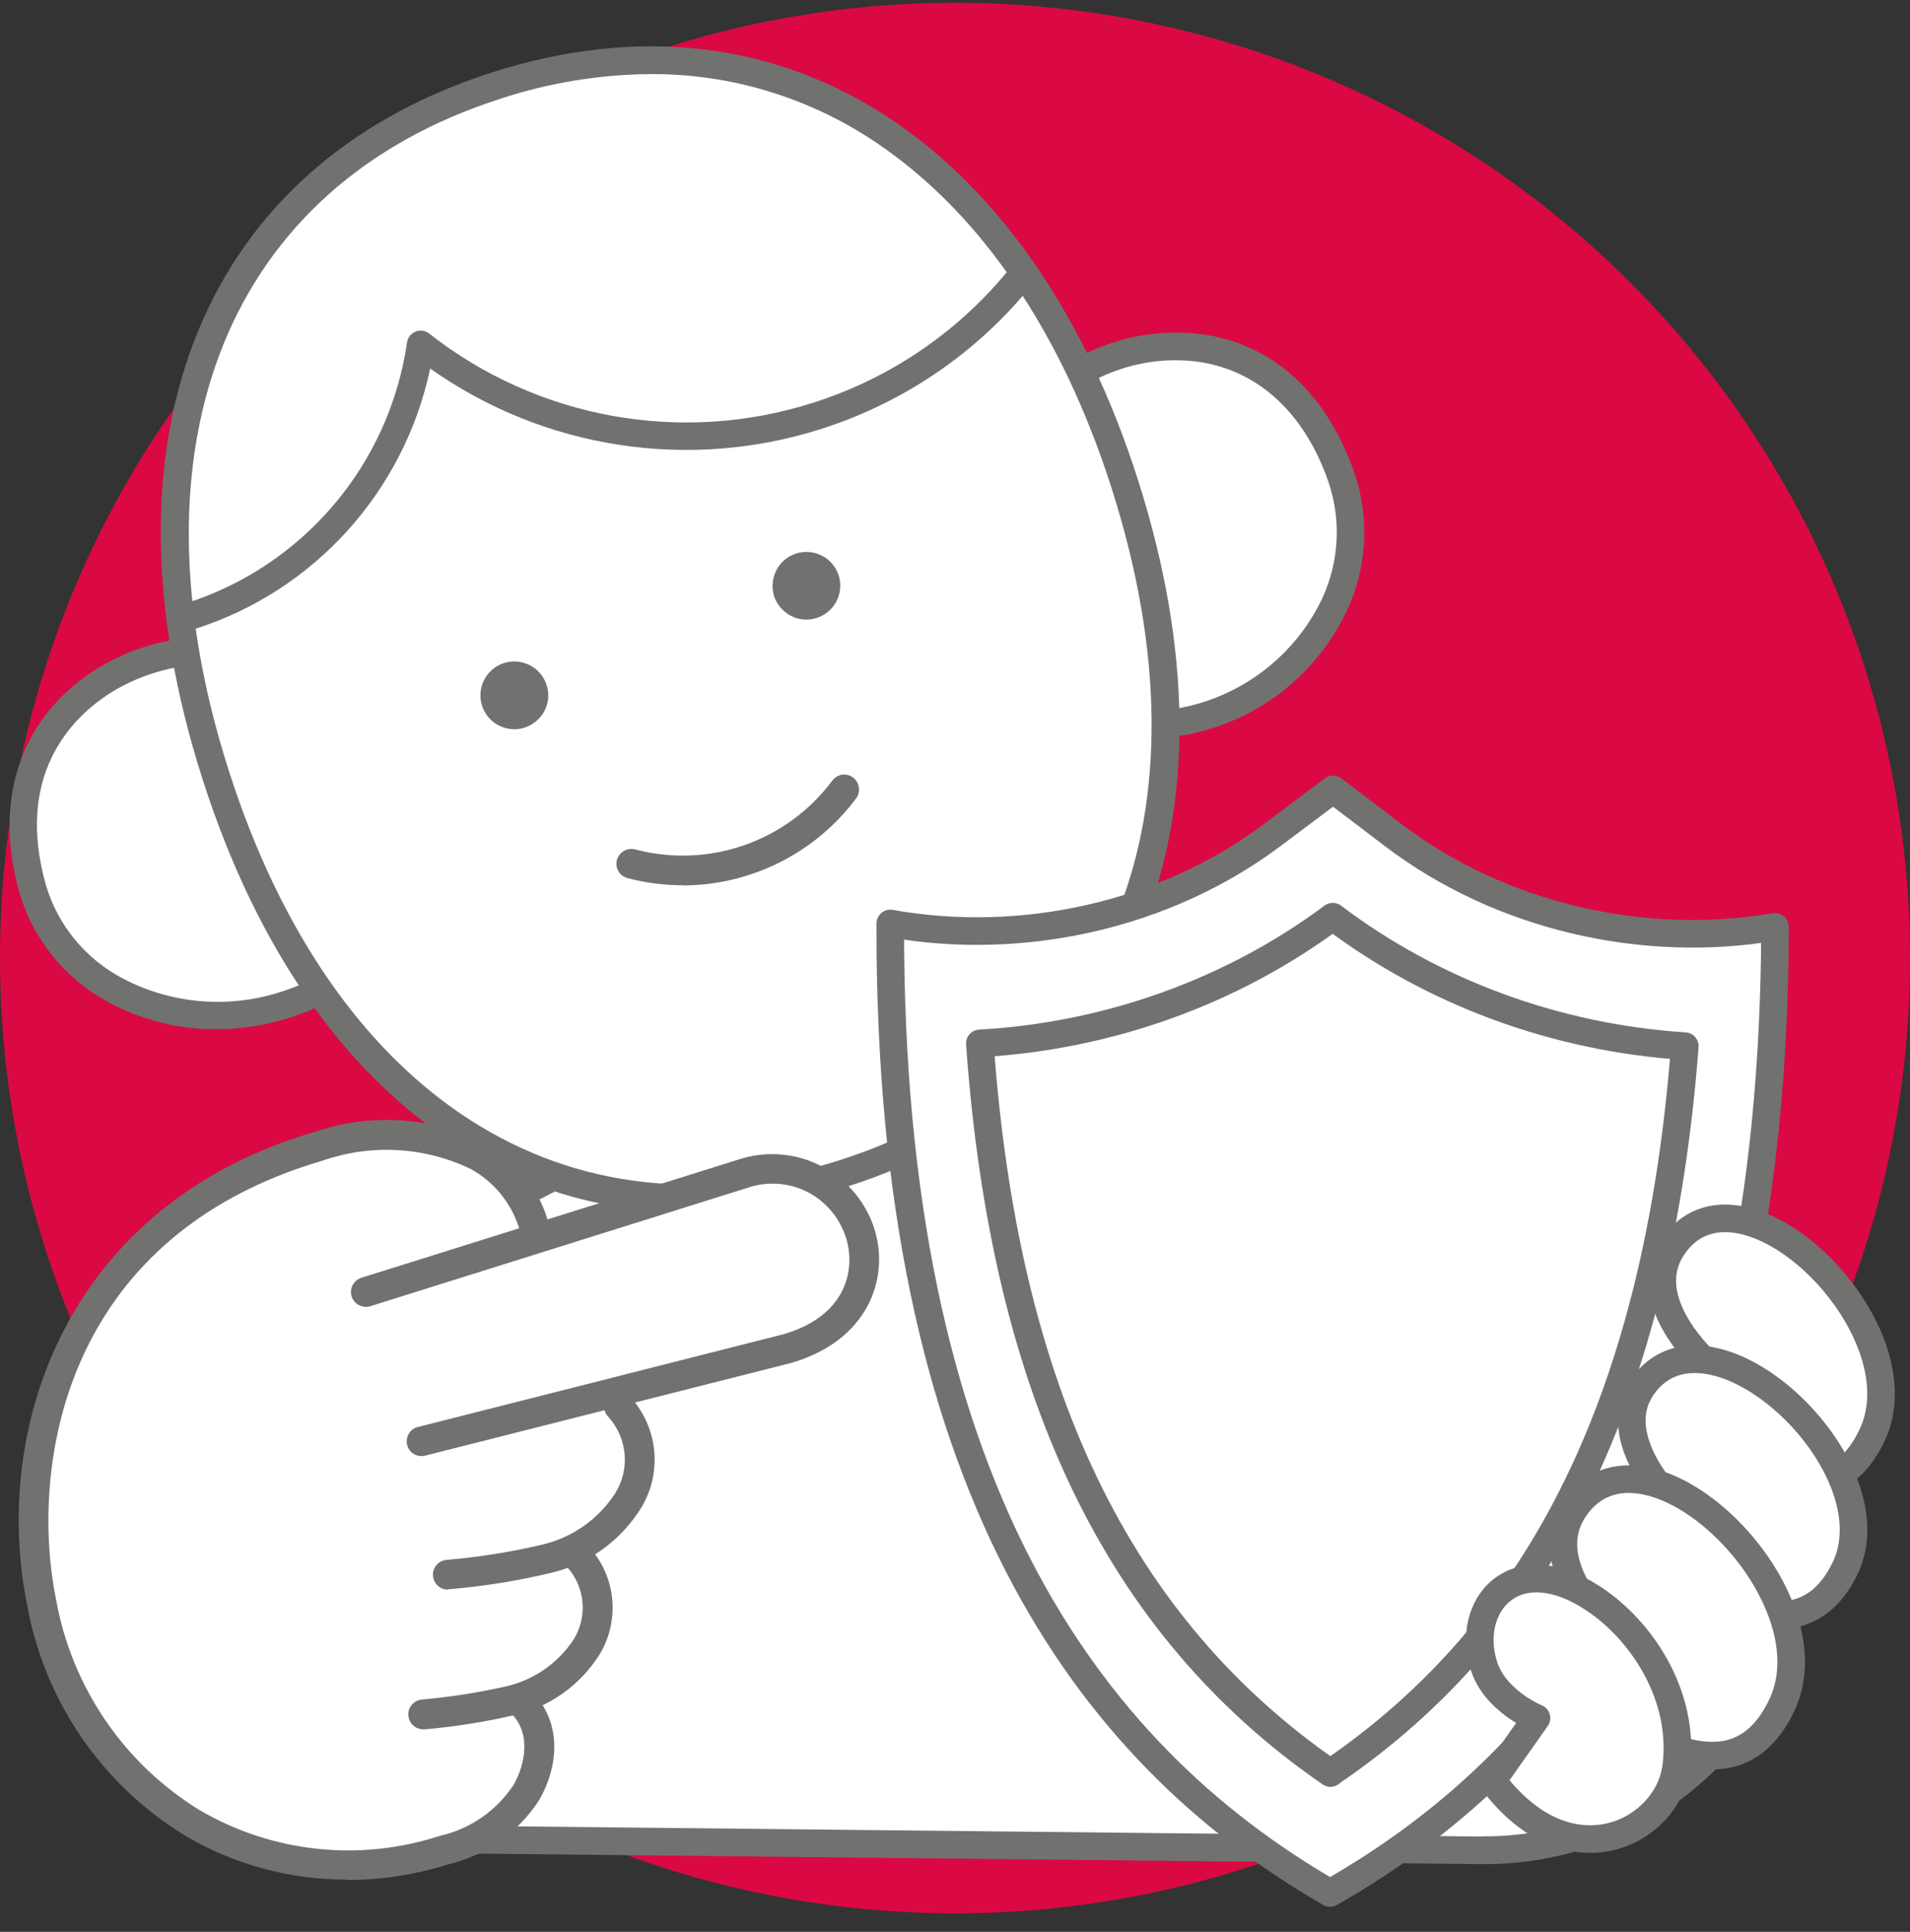
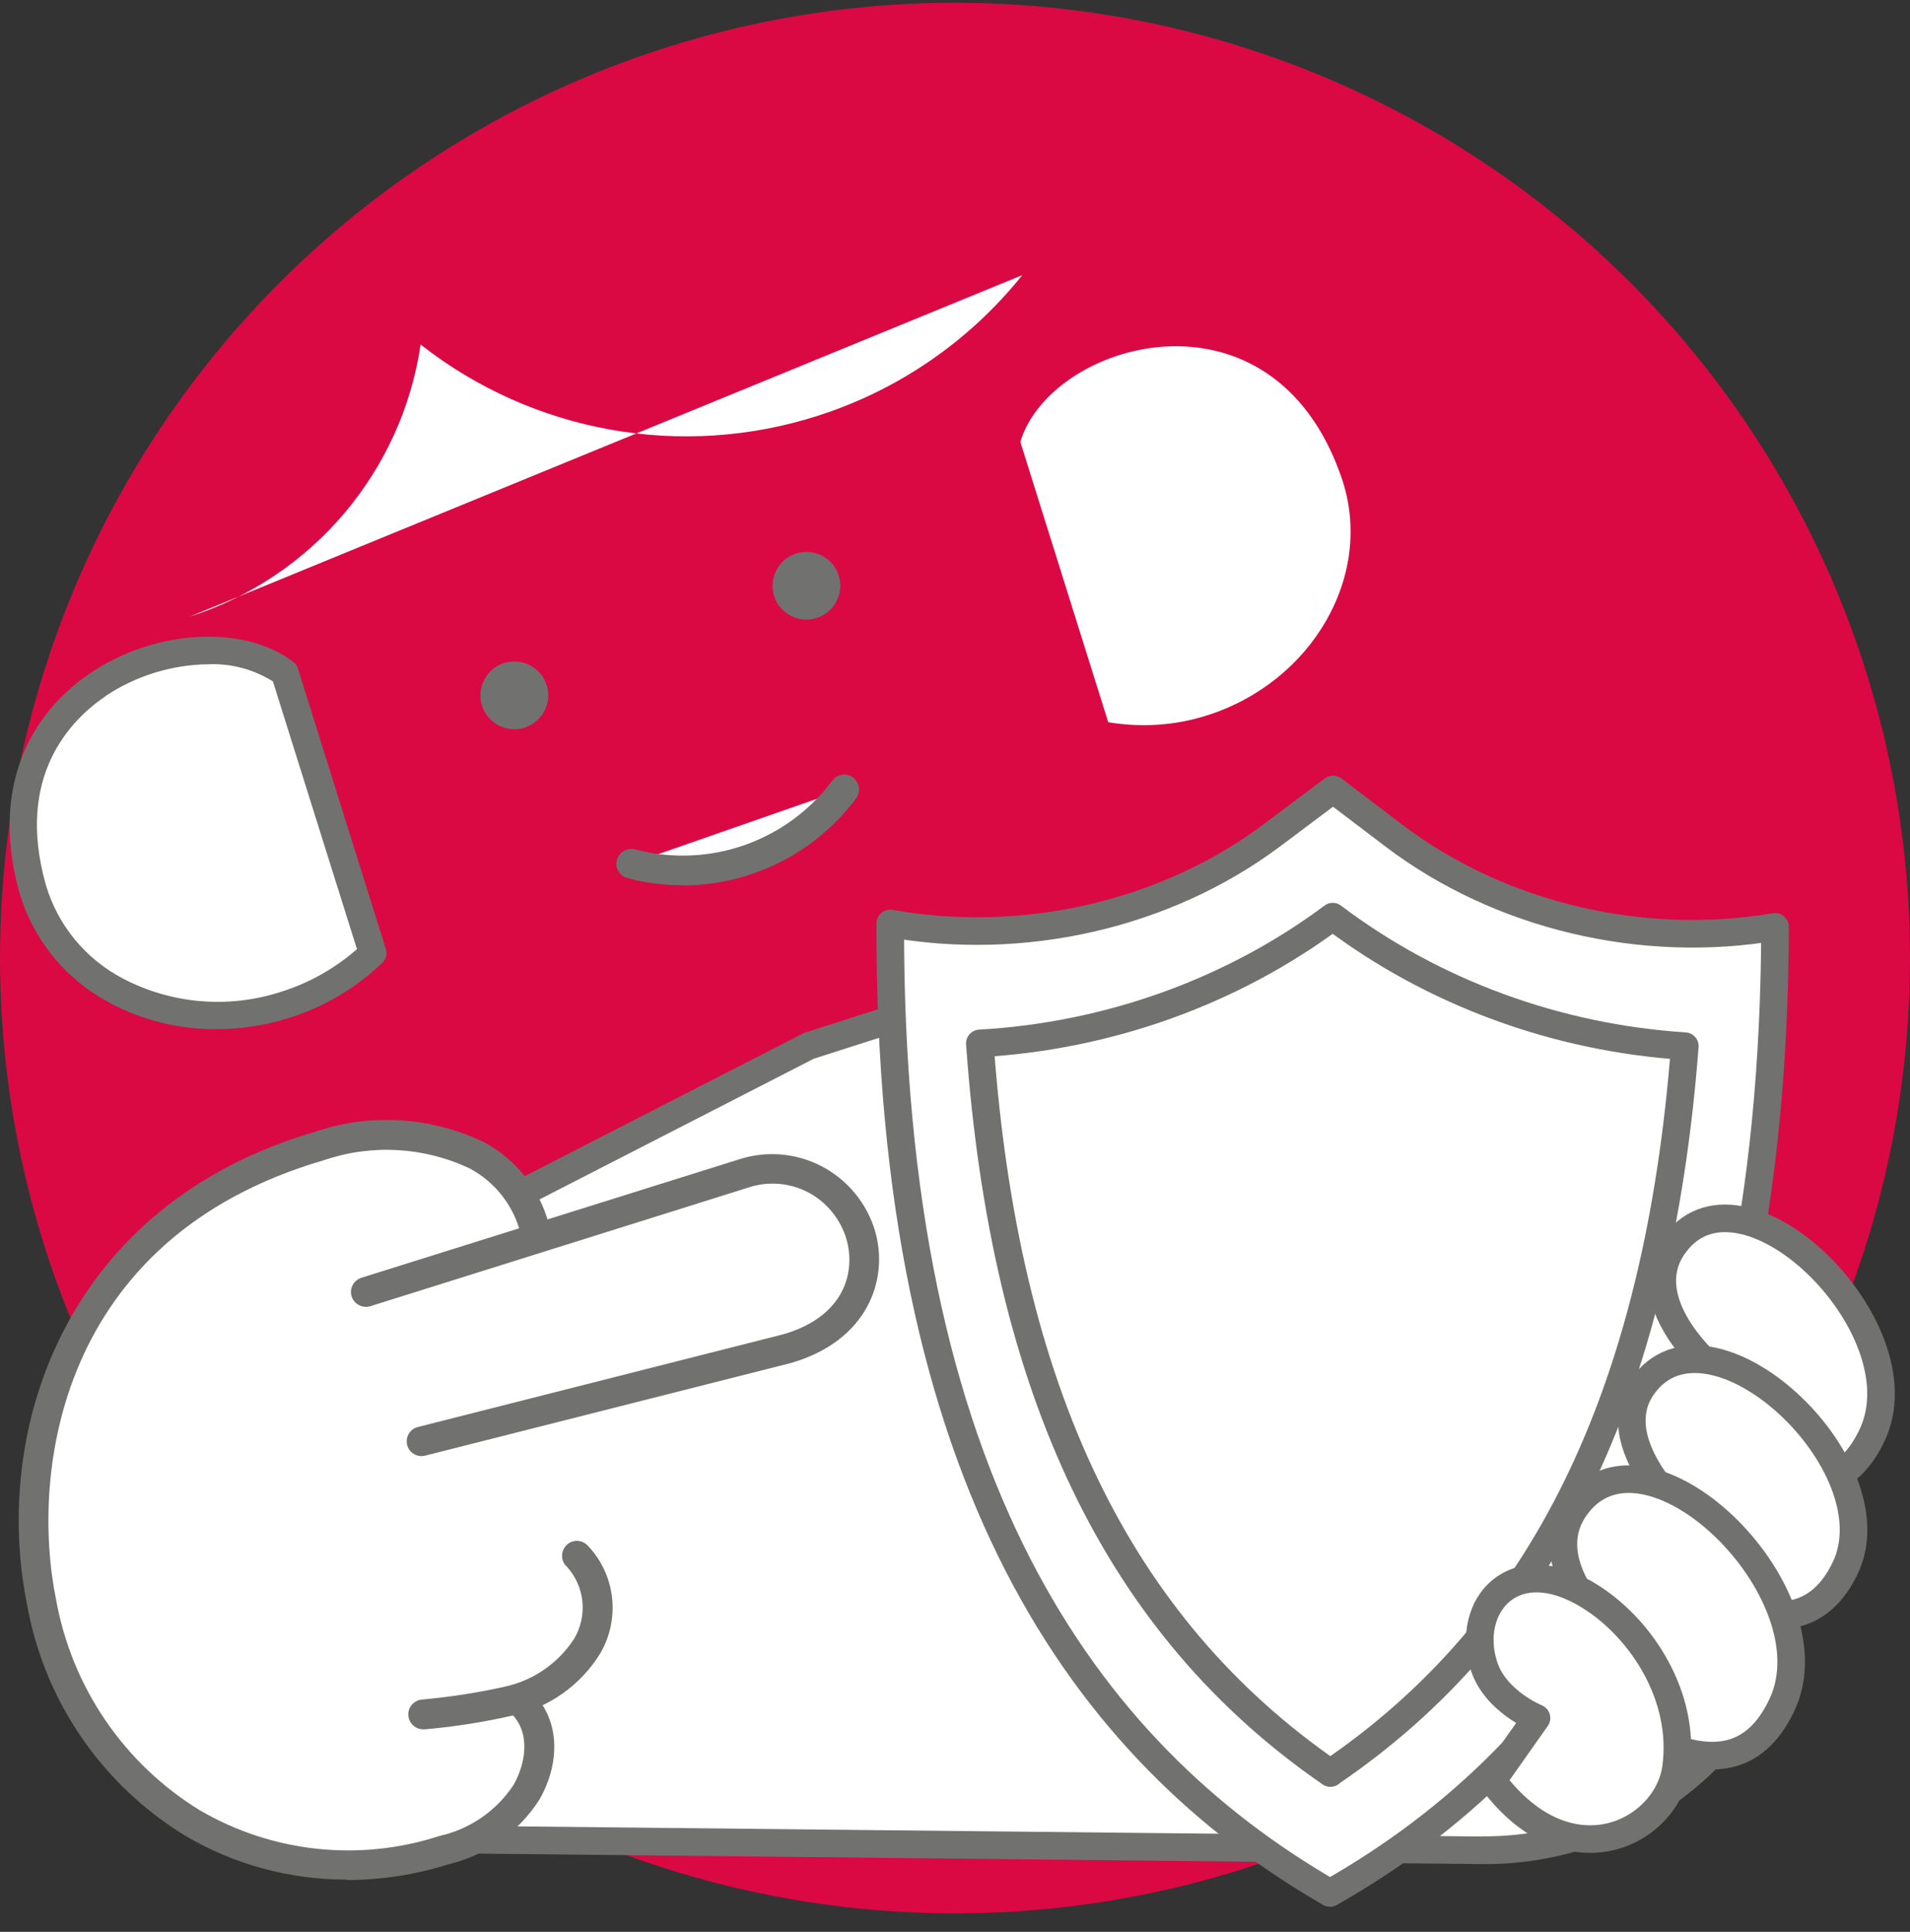
<svg xmlns="http://www.w3.org/2000/svg" id="Livello_1" data-name="Livello 1" viewBox="0 0 90 91">
  <rect x="0" y="0" width="90" height="91" fill="#333333" stroke="none" />
  <defs>
    <style>
      .cls-1, .cls-2, .cls-3 {
        fill: #fff;
      }

      .cls-2, .cls-4 {
        stroke: #717270;
        stroke-linecap: round;
        stroke-linejoin: round;
        stroke-width: 1.3px;
      }

      .cls-3, .cls-5 {
        fill-rule: evenodd;
      }

      .cls-6 {
        fill: #da0943;
      }

      .cls-5, .cls-7 {
        fill: #717270;
      }

      .cls-4 {
        fill: none;
      }
    </style>
  </defs>
  <circle class="cls-6" cx="45" cy="45.13" r="45" />
  <path class="cls-1" d="M14.98,86.58v-25.46l23.12-11.85,21.51-6.88,19.95,18.69c3.31,2.81,5.22,6.94,5.22,11.28,0,3.95-1.58,7.74-4.39,10.52-2.81,2.78-6.61,4.32-10.56,4.28l-54.85-.57Z" />
  <path class="cls-5" d="M69.96,87.81h.03c6.47,0,12.26-4.04,14.49-10.11,2.24-6.07,.45-12.9-4.48-17.09l-20.22-18.95-21.88,6.99-23.57,12.08v26.5l55.5,.58s.09,0,.14,0Zm-.12-1.3l-54.21-.57v-24.42l22.72-11.65,21.1-6.75,19.69,18.45c4.55,3.86,6.19,10.15,4.1,15.73-2.08,5.58-7.44,9.26-13.4,9.2Z" />
  <path class="cls-1" d="M13.41,31.69c-3.98-3.06-14.6,.53-11.88,10.16,1.32,4.67,6.78,7.09,11.9,5.48,1.55-.48,2.96-1.31,4.13-2.44l-4.14-13.2Z" />
  <path class="cls-5" d="M5.17,47.24c1.55,.83,3.28,1.25,5.03,1.24,1.16,0,2.31-.18,3.42-.53,1.64-.51,3.14-1.4,4.39-2.59,.18-.17,.24-.43,.17-.66l-4.14-13.2c-.04-.13-.12-.24-.22-.32-2.31-1.77-6.51-1.54-9.57,.53-3.33,2.26-4.55,6.02-3.34,10.32,.65,2.24,2.2,4.13,4.27,5.21Zm-.2-14.45c1.44-.96,3.13-1.48,4.86-1.5,1.07-.04,2.12,.24,3.03,.81l3.96,12.61c-1.04,.91-2.26,1.6-3.58,2.01-2.46,.8-5.14,.58-7.44-.62-1.76-.92-3.08-2.51-3.64-4.42-1.44-5.1,1.15-7.76,2.82-8.89Z" />
  <path class="cls-1" d="M48.08,20.81c1.43-4.75,11.87-7.78,15.13,1.68,1.59,4.59-1.39,9.65-6.34,11.21-1.5,.48-3.09,.58-4.65,.32l-4.14-13.2Z" />
-   <path class="cls-5" d="M52.11,34.66c.58,.1,1.17,.15,1.76,.15,1.08,0,2.16-.17,3.19-.49,2.7-.83,4.94-2.71,6.24-5.22,1.1-2.11,1.29-4.57,.52-6.82-1.48-4.28-4.58-6.7-8.6-6.61-3.6,.07-6.94,2.2-7.77,4.96-.04,.12-.04,.26,0,.38l4.15,13.2c.07,.23,.27,.4,.51,.45Zm10.03-6.14c-1.81,3.44-5.56,5.4-9.42,4.92l-3.96-12.62c.76-2.12,3.56-3.8,6.49-3.85,.05,0,.11,0,.16,0,3.31,0,5.93,2.08,7.19,5.74,.65,1.92,.48,4.02-.46,5.81Z" />
-   <path class="cls-1" d="M53,22.8C48.26,7.98,37.35-.43,23.39,4.03,9.42,8.49,5.42,21.68,10.16,36.5c4.74,14.82,15.64,23.24,29.61,18.77,13.96-4.46,17.97-17.65,13.23-32.47" />
-   <path class="cls-5" d="M9.54,36.69c4.19,13.11,12.63,20.42,22.92,20.42,2.55-.02,5.09-.43,7.51-1.23,13.59-4.35,18.82-17.1,13.65-33.28-2.44-7.64-6.45-13.51-11.6-16.96-5.45-3.66-11.96-4.43-18.83-2.23C9.6,7.76,4.36,20.51,9.54,36.69ZM23.58,4.65c2.28-.75,4.67-1.14,7.07-1.16h0c3.79-.02,7.5,1.11,10.64,3.23,4.9,3.29,8.74,8.92,11.09,16.28,4.93,15.42,.02,27.55-12.81,31.65-12.83,4.1-23.86-2.93-28.79-18.35-4.93-15.42-.02-27.55,12.81-31.65Z" />
  <path class="cls-1" d="M8.93,29.05c5.78-1.85,10-6.82,10.89-12.82,5.29,4.15,12.29,5.41,18.7,3.36,3.8-1.21,7.16-3.52,9.65-6.63" />
-   <path class="cls-7" d="M8.93,29.7c-.32,0-.59-.23-.64-.55-.05-.32,.14-.62,.44-.72,5.55-1.75,9.61-6.53,10.45-12.3,.03-.23,.19-.42,.4-.51,.21-.09,.46-.05,.64,.09,5.12,4.02,11.9,5.24,18.1,3.26,3.68-1.17,6.93-3.4,9.34-6.42,.22-.28,.63-.32,.91-.1,.28,.22,.33,.63,.1,.91-2.57,3.21-6.04,5.59-9.96,6.84-6.25,2-13.08,.95-18.44-2.84-1.23,5.81-5.49,10.51-11.15,12.29-.06,.02-.13,.03-.2,.03Z" />
  <path class="cls-7" d="M25.76,32.28c-.26-.84-1.16-1.31-2-1.05-.84,.26-1.31,1.16-1.05,2,.26,.84,1.16,1.31,2,1.05,.4-.13,.74-.41,.94-.78,.2-.38,.24-.81,.11-1.22Z" />
  <path class="cls-7" d="M36.49,28.12c-.21-.61-.03-1.29,.45-1.72,.48-.43,1.18-.52,1.76-.24,.58,.28,.93,.89,.89,1.53-.04,.64-.46,1.2-1.08,1.41-.4,.14-.84,.11-1.22-.08s-.67-.52-.81-.92Z" />
  <path class="cls-1" d="M29.74,40.68c3.75,.99,7.72-.39,10.04-3.5l-10.04,3.5Z" />
  <path class="cls-7" d="M32.17,41.7c-.88,0-1.76-.11-2.61-.34-.37-.1-.59-.48-.49-.85,.1-.37,.48-.59,.85-.5,3.47,.92,7.15-.36,9.3-3.24,.15-.2,.39-.31,.64-.28,.25,.03,.46,.19,.56,.42,.1,.23,.07,.5-.08,.7-1.93,2.58-4.95,4.09-8.17,4.1Z" />
  <circle class="cls-1" cx="63.3" cy="76.3" r="2.3" />
  <path class="cls-1" d="M14.05,54.76c2.04-.86,5.39-.92,7-.14,1.43,.7,3.48,1.57,3.93,3.24,.02,.07,.05,.14,.1,.19l-6.36,2c-.32,.1-.5,.44-.4,.76,.1,.32,.44,.5,.76,.4l16.21-4.96c.95-.33,1.99-.25,2.88,.21,.89,.46,1.55,1.27,1.82,2.24,.47,1.66-.27,3.69-3,4.49l-15.66,3.77c-.21,.05-.38,.21-.44,.42-.06,.21,0,.43,.15,.59,.15,.16,.38,.22,.59,.16l6.9-1.66c.99,.92,.99,2.94,.23,4.29-.69,1.22-.67,1.52-2.38,1.97-1.65,.35-3.33,.47-5.01,.37-.34,0-.61,.26-.62,.6,0,.34,.26,.61,.6,.62,1.79,.1,3.59-.03,5.34-.41,.2-.05,.38-.14,.58-.2,.78,.97,.87,2.31,.24,3.38-.62,.99-1.57,1.72-2.68,2.08-.21-.04-.43,.02-.58,.18,0,0,0,.02-.02,.03-.01,0-.02,0-.03,.01-1.46,.3-2.95,.41-4.44,.32-.22,0-.42,.11-.53,.3-.11,.19-.12,.42,0,.61,.11,.19,.31,.31,.53,.31,1.6,.09,3.2-.03,4.76-.36,.03,0,.05-.02,.08-.03,.67,1.03,.71,2.35,.1,3.41-.82,1.24-2.09,2.11-3.53,2.44-3.79,1.24-7.93,.8-11.38-1.22-3.6-2.2-6.08-5.84-6.82-9.99-1.37-6.76-.9-15.34,11.13-20.42Z" />
  <path class="cls-3" d="M9.38,85.77c2.21,1.31,4.74,2,7.31,2,1.57,0,3.13-.24,4.63-.71,1.62-.38,3.03-1.37,3.94-2.77,.75-1.3,.69-2.92-.14-4.17-.11-.13-.26-.22-.42-.25l.02-.02c.11,.02,.23,0,.33-.04,1.27-.41,2.35-1.26,3.05-2.39,.78-1.33,.65-3.01-.34-4.2-.06-.06-.12-.11-.2-.15,.73-.3,1.31-.88,1.6-1.61l.2-.36c.85-1.52,.96-3.92-.37-5.15-.04-.04-.09-.07-.13-.1l8.32-2c3.17-.92,4.02-3.42,3.48-5.35-.33-1.14-1.11-2.1-2.17-2.65-1.05-.55-2.28-.65-3.41-.28l-9.43,2.88c.04-.05,.07-.11,.09-.18,.07-.21,.04-.44-.09-.61-.5-1.87-2.52-2.84-4-3.54l-.3-.14c-1.8-.88-5.34-.82-7.58,.12C3.96,58.26,.19,65.2,2.24,75.32c.78,4.35,3.38,8.15,7.15,10.45Zm4.94-30.37c1.17-.44,2.4-.65,3.65-.63,.95-.04,1.89,.12,2.78,.47l.3,.15h0c1.14,.55,2.53,1.22,3.08,2.22l-5.63,1.76c-.69,.22-1.07,.95-.85,1.64,.21,.69,.94,1.07,1.63,.86l16.19-4.95c.77-.27,1.62-.22,2.34,.16,.73,.37,1.27,1.03,1.49,1.81,.35,1.23-.1,2.92-2.49,3.61l-15.67,3.77c-.7,.18-1.12,.89-.95,1.59,.18,.7,.88,1.13,1.58,.95l6.48-1.56c.47,1.01,.43,2.19-.12,3.17l-.21,.38c-.45,.83-.51,.94-1.74,1.26-1.59,.33-3.21,.44-4.83,.35-.35,0-.68,.13-.93,.37-.27,.26-.41,.62-.4,.99,.01,.37,.18,.72,.47,.96,.23,.19,.53,.3,.83,.3,1.85,.11,3.7-.04,5.51-.43,.04-.01,.09-.02,.13-.04,.32,.71,.28,1.52-.1,2.2-.51,.8-1.27,1.4-2.17,1.71-.31,0-.62,.1-.87,.29-1.35,.25-2.73,.34-4.1,.26h-.02c-.72,0-1.3,.58-1.31,1.3,0,.72,.57,1.31,1.29,1.32,1.51,.08,3.02-.02,4.5-.29,.28,.74,.22,1.57-.17,2.27-.74,1.08-1.86,1.83-3.13,2.11-3.6,1.18-7.54,.76-10.82-1.15-3.43-2.1-5.79-5.57-6.49-9.53-1.21-5.98-1.42-14.51,10.71-19.64Z" />
-   <path class="cls-7" d="M21.1,74.88c-.37,0-.68-.29-.7-.67-.02-.37,.26-.69,.63-.73,1.52-.13,3.04-.37,4.52-.72,1.42-.33,2.65-1.2,3.44-2.42,.7-1.12,.58-2.57-.3-3.57-.28-.26-.3-.7-.04-.99s.7-.3,.99-.04c1.36,1.43,1.6,3.6,.57,5.29-.96,1.55-2.5,2.66-4.28,3.07-1.57,.37-3.16,.63-4.76,.76-.02,0-.04,0-.07,0Z" />
  <path class="cls-7" d="M19.94,81.46c-.37,0-.68-.29-.7-.67-.02-.37,.26-.69,.63-.73,1.32-.12,2.63-.32,3.92-.61,1.34-.29,2.51-1.1,3.26-2.25,.65-1.09,.51-2.47-.34-3.4-.29-.26-.3-.7-.04-.99,.26-.29,.7-.3,.99-.04,1.34,1.37,1.59,3.47,.62,5.12-.92,1.49-2.41,2.55-4.12,2.92-1.36,.31-2.74,.53-4.13,.65-.02,0-.05,0-.07,0Z" />
  <path class="cls-7" d="M16.33,88.54c-2.68,0-5.32-.71-7.62-2.08-3.91-2.39-6.62-6.34-7.43-10.85-1.69-8.34,1.84-18.88,13.58-22.3,2.62-.89,5.49-.7,7.98,.51,1.5,.82,2.6,2.22,3.03,3.87,.1,.37-.12,.76-.49,.86-.37,.1-.76-.12-.86-.49-.34-1.29-1.2-2.38-2.37-3.01-2.16-1.03-4.64-1.17-6.91-.39-12.51,3.65-13.81,14.72-12.6,20.68,.74,4.13,3.2,7.74,6.77,9.93,3.42,2,7.54,2.44,11.31,1.21,1.43-.32,2.67-1.18,3.48-2.4,.56-.99,.85-2.49-.17-3.42-.29-.26-.3-.7-.04-.99,.26-.29,.7-.3,.99-.04,1.34,1.22,1.51,3.24,.44,5.14-.98,1.53-2.52,2.63-4.29,3.05-1.56,.49-3.18,.74-4.81,.74Z" />
  <path class="cls-1" d="M19.86,67.89l17.23-4.37c6.35-1.85,3.54-9.79-2.09-8.24l-17.77,5.57" />
  <path class="cls-7" d="M19.86,68.59c-.35,0-.65-.26-.69-.61-.04-.35,.18-.68,.52-.76l17.23-4.37c2.88-.84,3.4-2.93,2.97-4.46-.28-.96-.94-1.77-1.82-2.23-.89-.46-1.93-.53-2.87-.2l-17.75,5.57c-.37,.11-.76-.09-.88-.46-.12-.37,.09-.76,.46-.88l17.77-5.57c1.3-.43,2.73-.31,3.94,.33,1.21,.64,2.12,1.75,2.5,3.06,.64,2.24-.33,5.13-3.95,6.19l-17.26,4.37c-.06,.01-.11,.02-.17,.02Z" />
  <g>
    <path class="cls-2" d="M62.82,37.19l2.83,2.15c5.05,3.84,11.79,5.38,17.99,4.32h0c-.07,26.28-9.38,38.93-20.97,45.51h0s0,0,0,0h0s0,0,0,0c-11.55-6.67-20.79-19.4-20.72-45.67h0c6.2,1.11,12.95-.37,18.02-4.18l2.84-2.13h0Z" />
    <g>
      <path class="cls-1" d="M62.69,83.52c-10.01-6.9-15.35-17.99-16.52-34.37,6.04-.34,11.88-2.43,16.63-5.97,4.73,3.58,10.55,5.71,16.59,6.1-1.26,16.36-6.66,27.41-16.7,34.23Z" />
      <path class="cls-4" d="M62.69,83.52c-10.01-6.9-15.35-17.99-16.52-34.37,6.04-.34,11.88-2.43,16.63-5.97,4.73,3.58,10.55,5.71,16.59,6.1-1.26,16.36-6.66,27.41-16.7,34.23Z" />
    </g>
    <g>
      <path class="cls-2" d="M78.89,67.05c3.71,2.66,7.45,4.53,9.33,.54,2.4-5.11-6.28-13.48-9.4-8.85-1.73,2.57,1.65,5.52,1.65,5.52l-1.58,2.79Z" />
      <path class="cls-2" d="M77.52,73.31c3.76,2.58,7.54,4.41,9.41,.59,2.4-4.91-6.41-13.03-9.53-8.59-1.73,2.46,1.51,5.56,1.51,5.56l-1.4,2.45Z" />
      <path class="cls-2" d="M74.26,79.74c3.86,2.77,7.76,4.72,9.71,.56,2.5-5.33-6.55-14.04-9.79-9.22-1.8,2.68,1.72,5.75,1.72,5.75l-1.64,2.91Z" />
      <path class="cls-2" d="M72.4,80.93l-2.08,2.95c3.65,4.86,8.27,2.4,8.66-.64,.44-3.35-1.63-6.45-3.9-7.94-3.75-2.46-6.07,.37-5.15,3.19,.54,1.66,2.47,2.44,2.47,2.44" />
    </g>
  </g>
</svg>